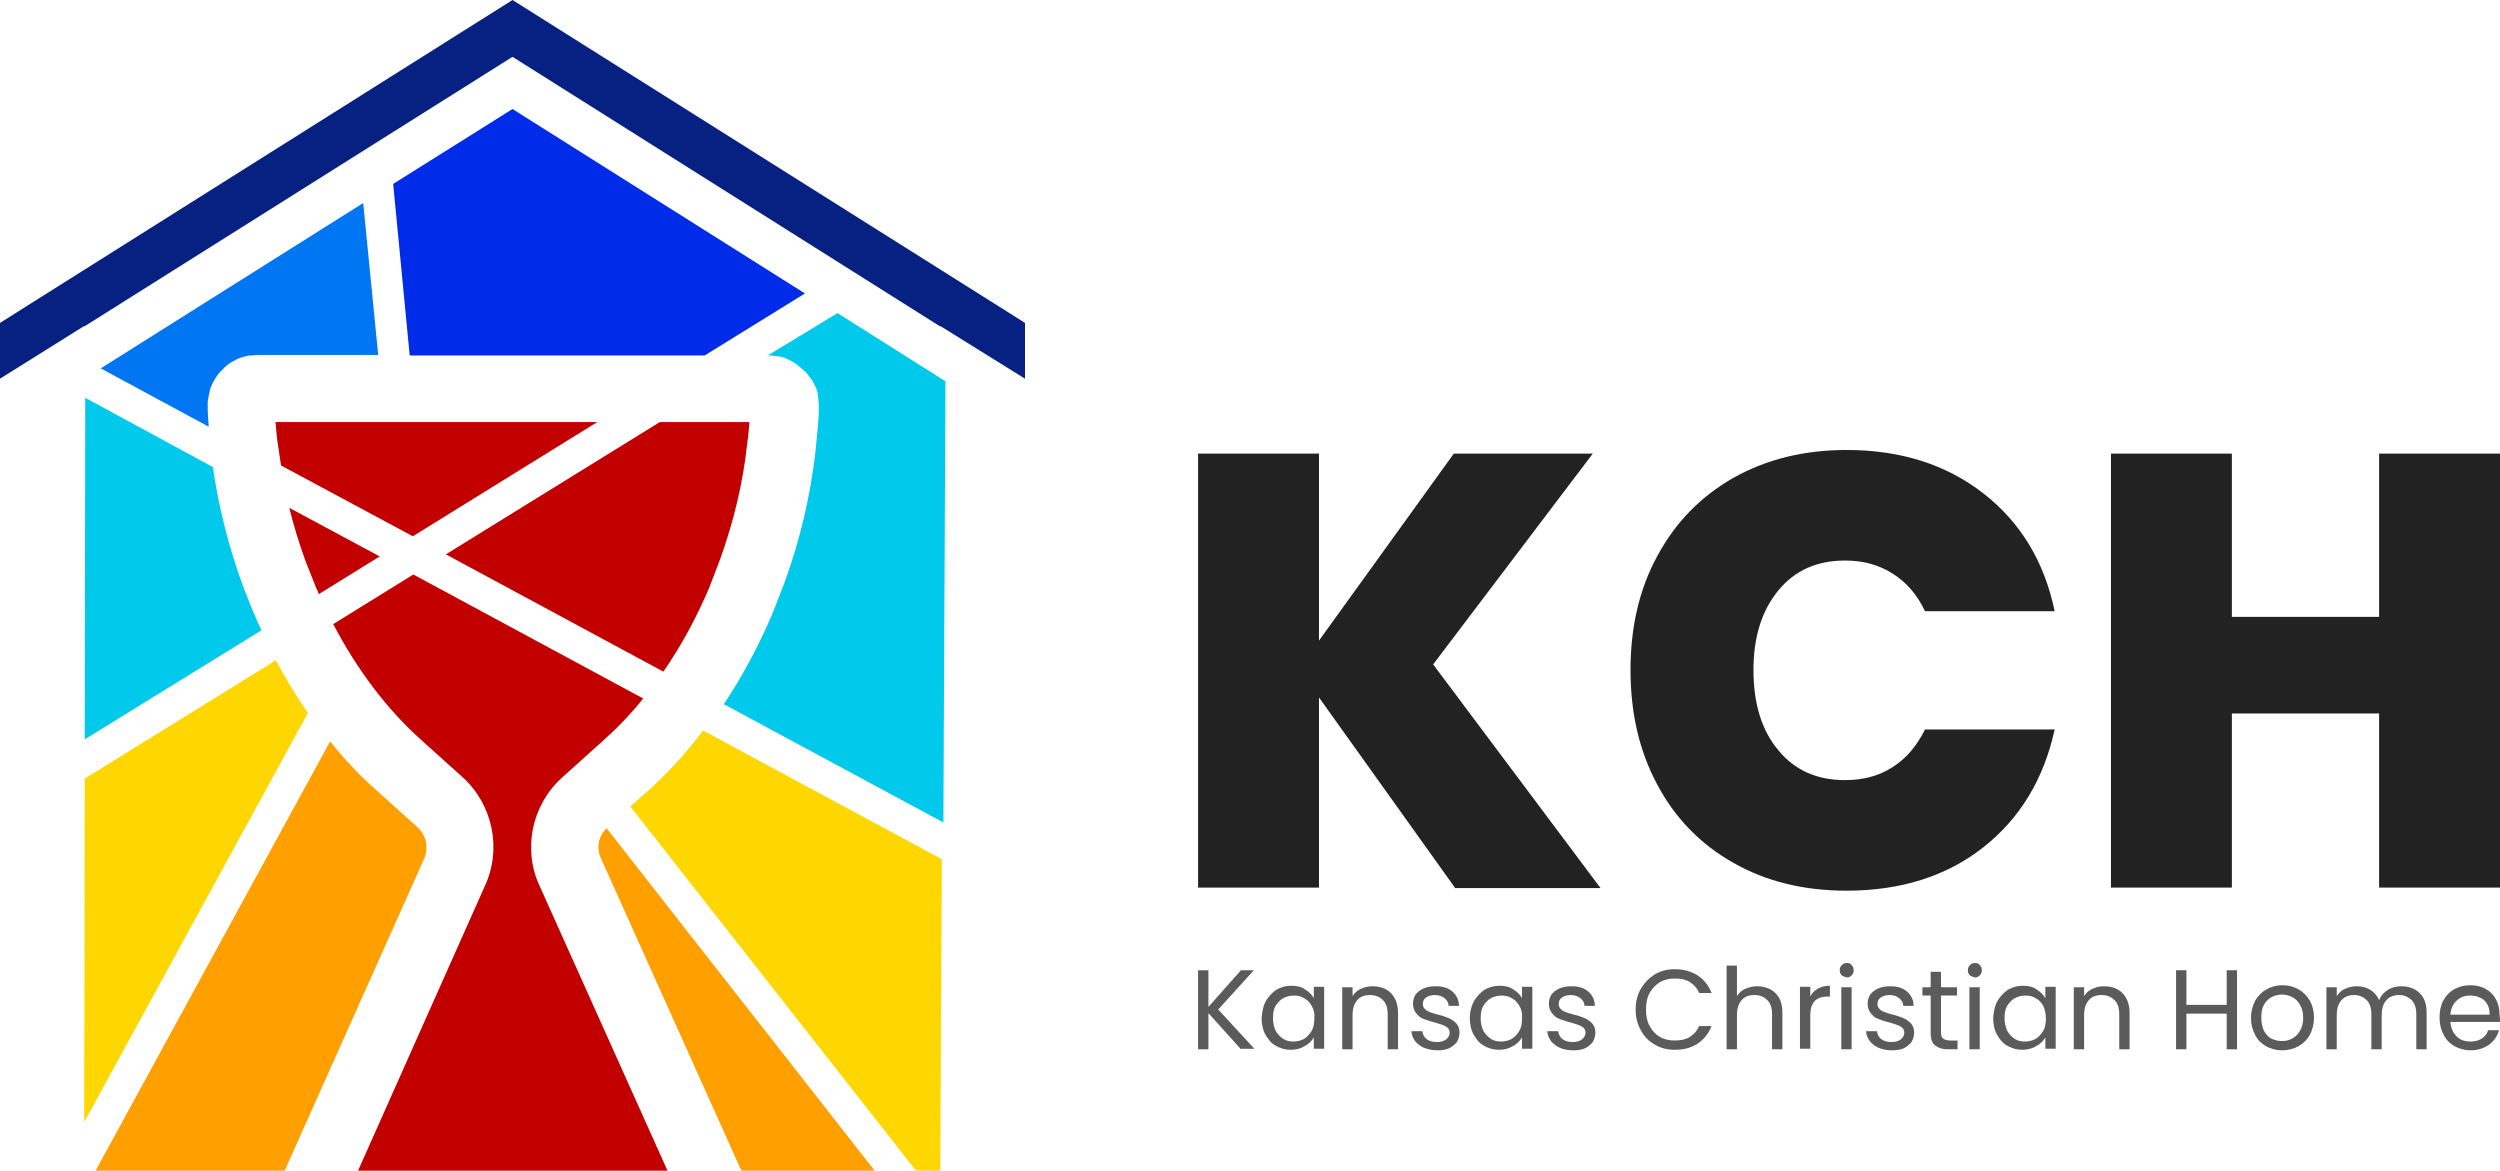
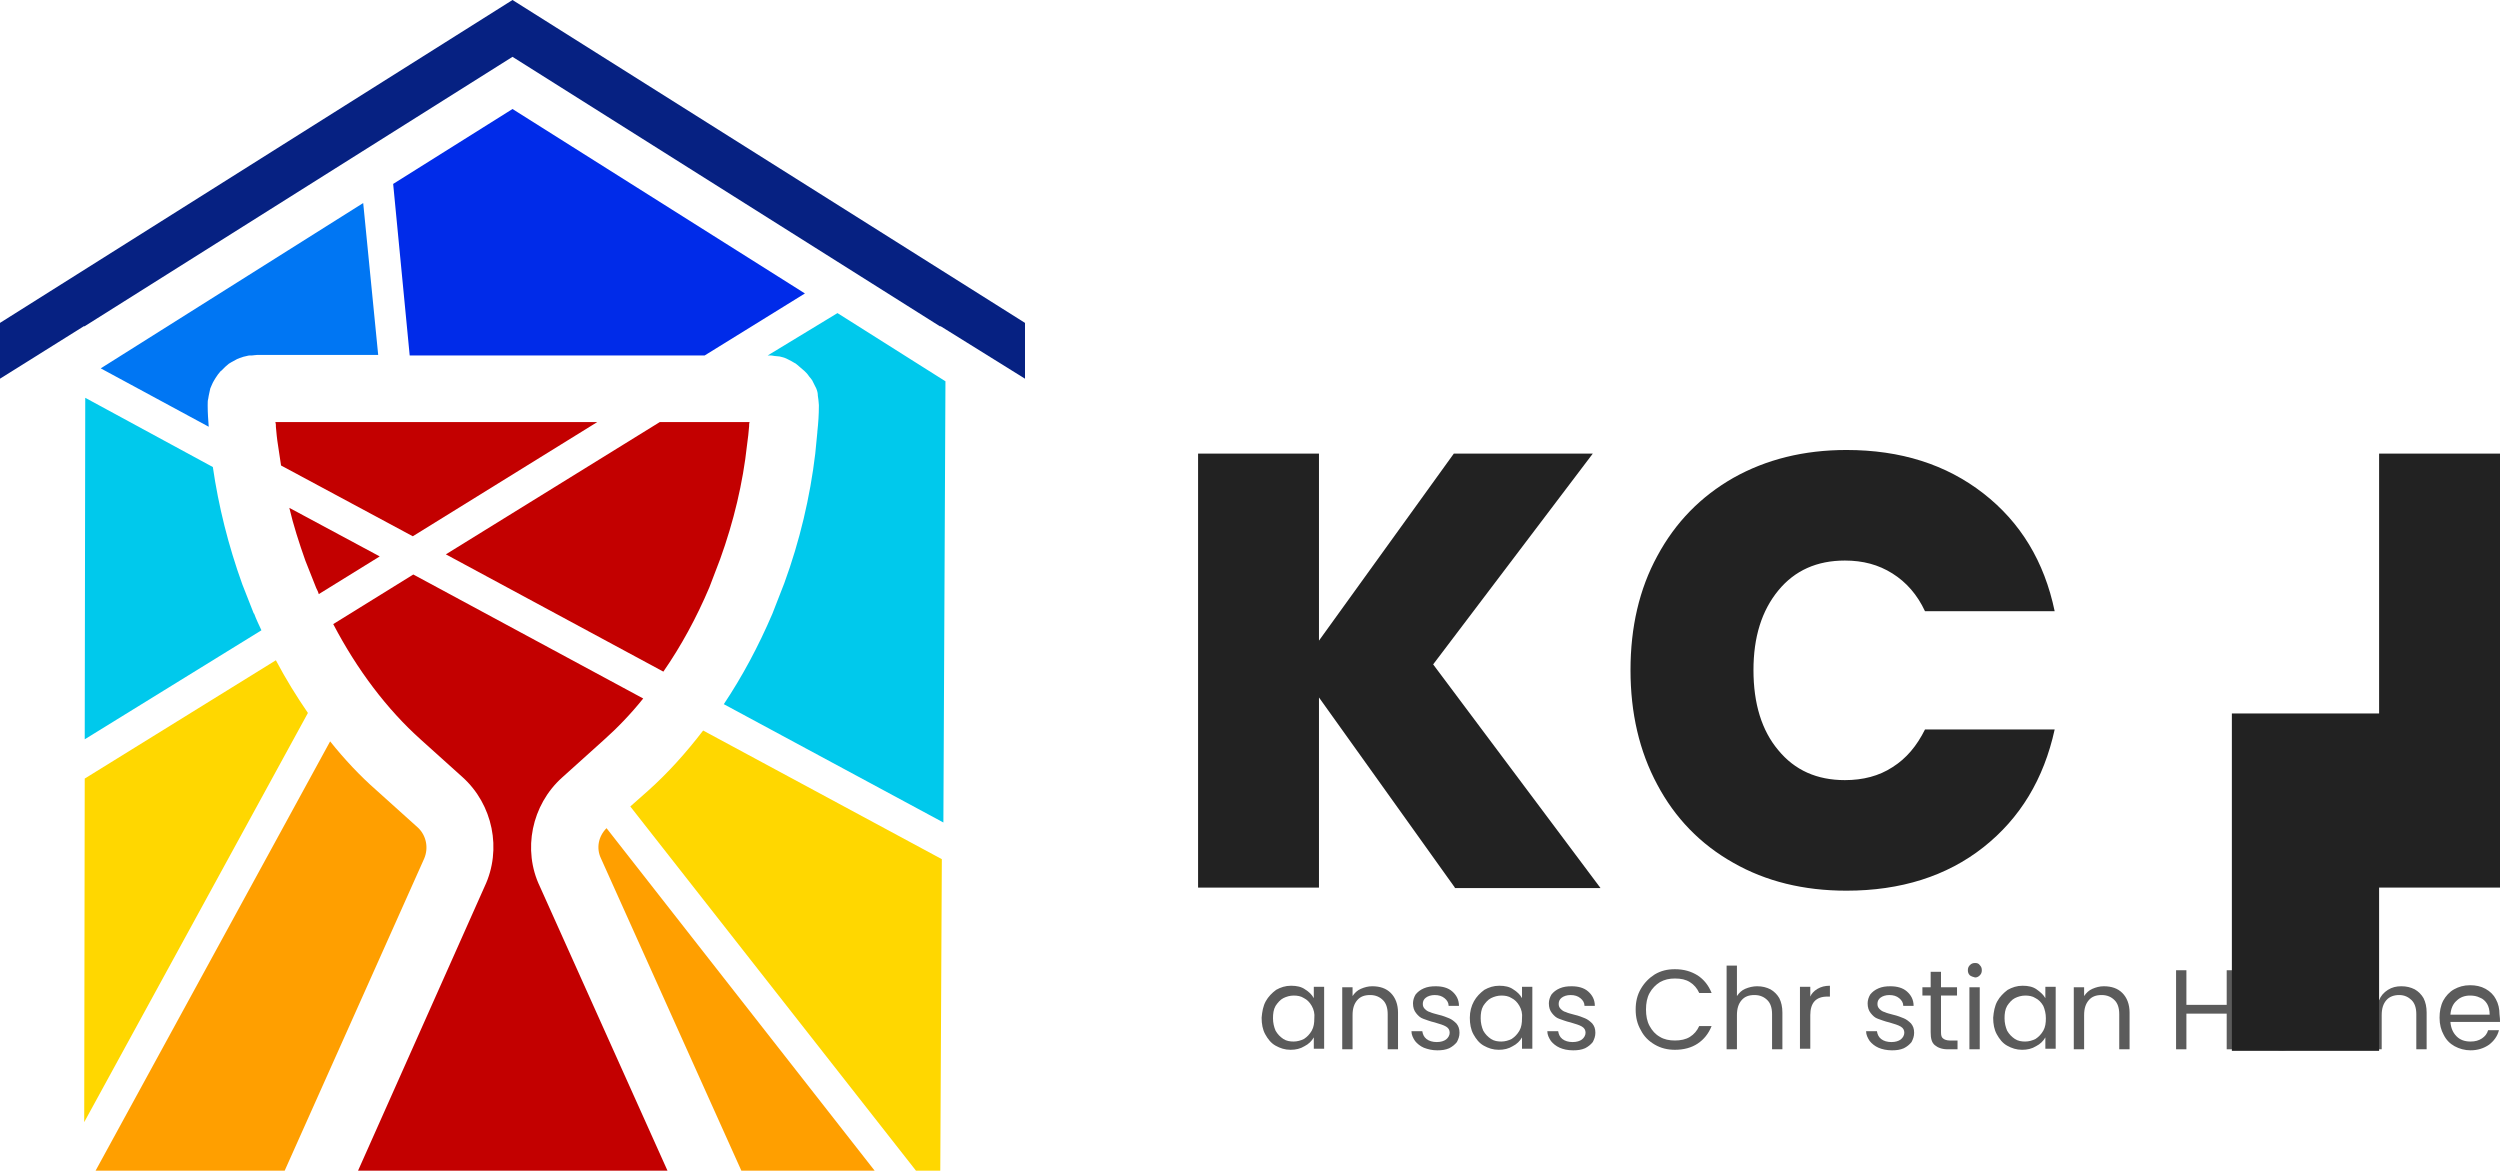
<svg xmlns="http://www.w3.org/2000/svg" version="1.1" id="Layer_1" x="0px" y="0px" viewBox="0 0 483.9 226.6" style="enable-background:new 0 0 483.9 226.6;" xml:space="preserve">
  <style type="text/css"> .st0{fill:#5B5B5B;} .st1{fill:#222222;} .st2{fill:#062182;} .st3{fill:#C30000;} .st4{fill:#0076F3;} .st5{fill:#FF9F00;} .st6{fill:#00C9EC;} .st7{fill:#FFD700;} .st8{fill:#002BE9;} </style>
  <g>
    <g>
      <g>
        <g>
-           <path class="st0" d="M240.2,203.1l-6.3-7v7h-2v-15.3h2v7.1l6.3-7.1h2.5l-6.9,7.6l7,7.6H240.2z" />
          <path class="st0" d="M245,193.8c0.5-0.9,1.2-1.6,2-2.2c0.9-0.5,1.8-0.8,2.9-0.8c1.1,0,2,0.2,2.7,0.7c0.8,0.5,1.3,1,1.7,1.7v-2.2 h2v12h-2v-2.2c-0.4,0.7-1,1.3-1.8,1.7c-0.8,0.5-1.7,0.7-2.7,0.7c-1.1,0-2-0.3-2.9-0.8c-0.9-0.5-1.5-1.3-2-2.2 c-0.5-0.9-0.7-2-0.7-3.2C244.3,195.8,244.5,194.7,245,193.8z M253.9,194.7c-0.4-0.7-0.9-1.2-1.5-1.5c-0.6-0.4-1.3-0.5-2-0.5 s-1.4,0.2-2,0.5c-0.6,0.3-1.1,0.9-1.5,1.5c-0.4,0.7-0.5,1.5-0.5,2.4c0,0.9,0.2,1.7,0.5,2.4c0.4,0.7,0.9,1.2,1.5,1.6 c0.6,0.4,1.3,0.5,2,0.5s1.4-0.2,2-0.5c0.6-0.4,1.1-0.9,1.5-1.6c0.4-0.7,0.5-1.5,0.5-2.4C254.5,196.2,254.3,195.4,253.9,194.7z" />
          <path class="st0" d="M269.2,192.2c0.9,0.9,1.4,2.2,1.4,3.8v7.1h-2v-6.8c0-1.2-0.3-2.1-0.9-2.7c-0.6-0.6-1.4-1-2.5-1 c-1.1,0-1.9,0.3-2.5,1c-0.6,0.7-0.9,1.6-0.9,2.9v6.6h-2v-12h2v1.7c0.4-0.6,0.9-1.1,1.6-1.4c0.7-0.3,1.4-0.5,2.2-0.5 C267.1,190.9,268.3,191.3,269.2,192.2z" />
          <path class="st0" d="M275.6,202.8c-0.7-0.3-1.3-0.8-1.7-1.3c-0.4-0.6-0.7-1.2-0.7-1.9h2.1c0.1,0.6,0.3,1.1,0.8,1.5 c0.5,0.4,1.2,0.6,2,0.6c0.8,0,1.4-0.2,1.8-0.5c0.4-0.3,0.7-0.8,0.7-1.3c0-0.5-0.2-0.9-0.7-1.2c-0.5-0.3-1.2-0.5-2.2-0.8 c-0.9-0.2-1.6-0.5-2.2-0.7c-0.6-0.2-1-0.6-1.4-1.1c-0.4-0.5-0.6-1.1-0.6-1.9c0-0.6,0.2-1.2,0.5-1.7c0.4-0.5,0.9-0.9,1.6-1.2 c0.7-0.3,1.4-0.4,2.3-0.4c1.3,0,2.4,0.3,3.2,1c0.8,0.7,1.3,1.6,1.3,2.8h-2c0-0.6-0.3-1.1-0.8-1.5c-0.5-0.4-1.1-0.6-1.9-0.6 c-0.7,0-1.3,0.2-1.7,0.5c-0.4,0.3-0.6,0.7-0.6,1.2c0,0.4,0.1,0.7,0.4,1c0.3,0.3,0.6,0.5,1,0.6c0.4,0.2,0.9,0.3,1.6,0.5 c0.9,0.2,1.6,0.5,2.1,0.7c0.5,0.2,1,0.6,1.4,1c0.4,0.5,0.6,1,0.6,1.8c0,0.7-0.2,1.2-0.5,1.8c-0.4,0.5-0.9,0.9-1.5,1.2 c-0.7,0.3-1.4,0.4-2.3,0.4C277.2,203.3,276.4,203.1,275.6,202.8z" />
          <path class="st0" d="M285.3,193.8c0.5-0.9,1.2-1.6,2-2.2c0.9-0.5,1.8-0.8,2.9-0.8c1.1,0,2,0.2,2.7,0.7c0.8,0.5,1.3,1,1.7,1.7 v-2.2h2v12h-2v-2.2c-0.4,0.7-1,1.3-1.8,1.7c-0.8,0.5-1.7,0.7-2.7,0.7c-1.1,0-2-0.3-2.9-0.8c-0.9-0.5-1.5-1.3-2-2.2 c-0.5-0.9-0.7-2-0.7-3.2C284.5,195.8,284.8,194.7,285.3,193.8z M294.1,194.7c-0.4-0.7-0.9-1.2-1.5-1.5c-0.6-0.4-1.3-0.5-2-0.5 c-0.7,0-1.4,0.2-2,0.5c-0.6,0.3-1.1,0.9-1.5,1.5c-0.4,0.7-0.5,1.5-0.5,2.4c0,0.9,0.2,1.7,0.5,2.4c0.4,0.7,0.9,1.2,1.5,1.6 c0.6,0.4,1.3,0.5,2,0.5c0.7,0,1.4-0.2,2-0.5c0.6-0.4,1.1-0.9,1.5-1.6c0.4-0.7,0.5-1.5,0.5-2.4 C294.7,196.2,294.5,195.4,294.1,194.7z" />
          <path class="st0" d="M301.9,202.8c-0.7-0.3-1.3-0.8-1.7-1.3c-0.4-0.6-0.7-1.2-0.7-1.9h2.1c0.1,0.6,0.3,1.1,0.8,1.5 c0.5,0.4,1.2,0.6,2,0.6c0.8,0,1.4-0.2,1.8-0.5c0.4-0.3,0.7-0.8,0.7-1.3c0-0.5-0.2-0.9-0.7-1.2c-0.5-0.3-1.2-0.5-2.2-0.8 c-0.9-0.2-1.6-0.5-2.2-0.7c-0.6-0.2-1-0.6-1.4-1.1c-0.4-0.5-0.6-1.1-0.6-1.9c0-0.6,0.2-1.2,0.5-1.7c0.4-0.5,0.9-0.9,1.6-1.2 c0.7-0.3,1.4-0.4,2.3-0.4c1.3,0,2.4,0.3,3.2,1c0.8,0.7,1.3,1.6,1.3,2.8h-2c0-0.6-0.3-1.1-0.8-1.5c-0.5-0.4-1.1-0.6-1.9-0.6 c-0.7,0-1.3,0.2-1.7,0.5c-0.4,0.3-0.6,0.7-0.6,1.2c0,0.4,0.1,0.7,0.4,1c0.3,0.3,0.6,0.5,1,0.6c0.4,0.2,0.9,0.3,1.6,0.5 c0.9,0.2,1.6,0.5,2.1,0.7c0.5,0.2,1,0.6,1.4,1c0.4,0.5,0.6,1,0.6,1.8c0,0.7-0.2,1.2-0.5,1.8c-0.4,0.5-0.9,0.9-1.5,1.2 c-0.7,0.3-1.4,0.4-2.3,0.4C303.4,203.3,302.6,203.1,301.9,202.8z" />
          <path class="st0" d="M317.6,191.4c0.7-1.2,1.6-2.1,2.7-2.8c1.2-0.7,2.4-1,3.9-1c1.7,0,3.1,0.4,4.4,1.2c1.2,0.8,2.1,1.9,2.7,3.4 h-2.4c-0.4-0.9-1-1.6-1.8-2.1c-0.8-0.5-1.7-0.7-2.9-0.7c-1.1,0-2,0.2-2.9,0.7c-0.8,0.5-1.5,1.2-2,2.1c-0.5,0.9-0.7,2-0.7,3.2 c0,1.2,0.2,2.3,0.7,3.2c0.5,0.9,1.1,1.6,2,2.1c0.8,0.5,1.8,0.7,2.9,0.7c1.1,0,2.1-0.2,2.9-0.7c0.8-0.5,1.4-1.2,1.8-2.1h2.4 c-0.6,1.5-1.5,2.6-2.7,3.4c-1.2,0.8-2.7,1.2-4.4,1.2c-1.4,0-2.7-0.3-3.9-1c-1.2-0.7-2.1-1.6-2.7-2.8c-0.7-1.2-1-2.5-1-4 S316.9,192.6,317.6,191.4z" />
          <path class="st0" d="M342.7,191.5c0.7,0.4,1.3,1,1.7,1.7c0.4,0.8,0.6,1.7,0.6,2.8v7.1h-2v-6.8c0-1.2-0.3-2.1-0.9-2.7 c-0.6-0.6-1.4-1-2.5-1c-1.1,0-1.9,0.3-2.5,1c-0.6,0.7-0.9,1.6-0.9,2.9v6.6h-2v-16.2h2v5.9c0.4-0.6,0.9-1.1,1.6-1.4 c0.7-0.3,1.5-0.5,2.3-0.5C341.1,190.9,341.9,191.1,342.7,191.5z" />
          <path class="st0" d="M351.8,191.4c0.7-0.4,1.4-0.6,2.4-0.6v2.1h-0.5c-2.2,0-3.3,1.2-3.3,3.6v6.5h-2v-12h2v1.9 C350.6,192.4,351.1,191.8,351.8,191.4z" />
-           <path class="st0" d="M356.5,188.8c-0.3-0.3-0.4-0.6-0.4-1c0-0.4,0.1-0.7,0.4-1c0.3-0.3,0.6-0.4,1-0.4c0.4,0,0.7,0.1,0.9,0.4 c0.3,0.3,0.4,0.6,0.4,1c0,0.4-0.1,0.7-0.4,1c-0.3,0.3-0.6,0.4-0.9,0.4C357.1,189.1,356.8,189,356.5,188.8z M358.4,191.1v12h-2 v-12H358.4z" />
          <path class="st0" d="M363.6,202.8c-0.7-0.3-1.3-0.8-1.7-1.3c-0.4-0.6-0.7-1.2-0.7-1.9h2.1c0.1,0.6,0.3,1.1,0.8,1.5 c0.5,0.4,1.2,0.6,2,0.6c0.8,0,1.4-0.2,1.8-0.5c0.4-0.3,0.7-0.8,0.7-1.3c0-0.5-0.2-0.9-0.7-1.2c-0.5-0.3-1.2-0.5-2.2-0.8 c-0.9-0.2-1.6-0.5-2.2-0.7c-0.6-0.2-1-0.6-1.4-1.1c-0.4-0.5-0.6-1.1-0.6-1.9c0-0.6,0.2-1.2,0.5-1.7c0.4-0.5,0.9-0.9,1.6-1.2 c0.7-0.3,1.4-0.4,2.3-0.4c1.3,0,2.4,0.3,3.2,1c0.8,0.7,1.3,1.6,1.3,2.8h-2c0-0.6-0.3-1.1-0.8-1.5c-0.5-0.4-1.1-0.6-1.9-0.6 c-0.7,0-1.3,0.2-1.7,0.5c-0.4,0.3-0.6,0.7-0.6,1.2c0,0.4,0.1,0.7,0.4,1c0.3,0.3,0.6,0.5,1,0.6c0.4,0.2,0.9,0.3,1.6,0.5 c0.9,0.2,1.6,0.5,2.1,0.7c0.5,0.2,1,0.6,1.4,1c0.4,0.5,0.6,1,0.6,1.8c0,0.7-0.2,1.2-0.5,1.8c-0.4,0.5-0.9,0.9-1.5,1.2 c-0.7,0.3-1.4,0.4-2.3,0.4C365.2,203.3,364.3,203.1,363.6,202.8z" />
          <path class="st0" d="M375.7,192.7v7.1c0,0.6,0.1,1,0.4,1.2c0.2,0.2,0.7,0.4,1.3,0.4h1.5v1.7H377c-1.1,0-1.9-0.3-2.5-0.8 c-0.6-0.5-0.8-1.3-0.8-2.5v-7.1h-1.6v-1.6h1.6v-3h2v3h3.1v1.6H375.7z" />
          <path class="st0" d="M381.3,188.8c-0.3-0.3-0.4-0.6-0.4-1c0-0.4,0.1-0.7,0.4-1c0.3-0.3,0.6-0.4,1-0.4c0.4,0,0.7,0.1,0.9,0.4 c0.3,0.3,0.4,0.6,0.4,1c0,0.4-0.1,0.7-0.4,1c-0.3,0.3-0.6,0.4-0.9,0.4C381.9,189.1,381.6,189,381.3,188.8z M383.2,191.1v12h-2 v-12H383.2z" />
          <path class="st0" d="M386.6,193.8c0.5-0.9,1.2-1.6,2-2.2c0.9-0.5,1.8-0.8,2.9-0.8c1.1,0,2,0.2,2.7,0.7s1.3,1,1.7,1.7v-2.2h2v12 h-2v-2.2c-0.4,0.7-1,1.3-1.8,1.7c-0.8,0.5-1.7,0.7-2.7,0.7c-1.1,0-2-0.3-2.9-0.8c-0.9-0.5-1.5-1.3-2-2.2c-0.5-0.9-0.7-2-0.7-3.2 C385.9,195.8,386.1,194.7,386.6,193.8z M395.5,194.7c-0.4-0.7-0.9-1.2-1.5-1.5c-0.6-0.4-1.3-0.5-2-0.5s-1.4,0.2-2,0.5 c-0.6,0.3-1.1,0.9-1.5,1.5c-0.4,0.7-0.5,1.5-0.5,2.4c0,0.9,0.2,1.7,0.5,2.4c0.4,0.7,0.9,1.2,1.5,1.6c0.6,0.4,1.3,0.5,2,0.5 s1.4-0.2,2-0.5c0.6-0.4,1.1-0.9,1.5-1.6c0.4-0.7,0.5-1.5,0.5-2.4C396,196.2,395.8,195.4,395.5,194.7z" />
          <path class="st0" d="M410.8,192.2c0.9,0.9,1.4,2.2,1.4,3.8v7.1h-2v-6.8c0-1.2-0.3-2.1-0.9-2.7c-0.6-0.6-1.4-1-2.5-1 c-1.1,0-1.9,0.3-2.5,1c-0.6,0.7-0.9,1.6-0.9,2.9v6.6h-2v-12h2v1.7c0.4-0.6,0.9-1.1,1.6-1.4c0.7-0.3,1.4-0.5,2.2-0.5 C408.7,190.9,409.9,191.3,410.8,192.2z" />
          <path class="st0" d="M433,187.8v15.3h-2v-6.9h-7.8v6.9h-2v-15.3h2v6.7h7.8v-6.7H433z" />
          <path class="st0" d="M438.6,202.5c-0.9-0.5-1.6-1.2-2.1-2.2c-0.5-0.9-0.8-2-0.8-3.3c0-1.2,0.3-2.3,0.8-3.3 c0.5-0.9,1.3-1.7,2.2-2.2c0.9-0.5,1.9-0.8,3.1-0.8s2.2,0.3,3.1,0.8c0.9,0.5,1.6,1.2,2.2,2.2c0.5,0.9,0.8,2,0.8,3.3 c0,1.2-0.3,2.3-0.8,3.3c-0.5,0.9-1.3,1.7-2.2,2.2c-0.9,0.5-2,0.8-3.1,0.8C440.5,203.3,439.5,203,438.6,202.5z M443.7,201 c0.6-0.3,1.1-0.8,1.5-1.5c0.4-0.7,0.6-1.5,0.6-2.5c0-1-0.2-1.8-0.6-2.5c-0.4-0.7-0.9-1.2-1.5-1.5c-0.6-0.3-1.3-0.5-2-0.5 c-0.7,0-1.4,0.2-2,0.5c-0.6,0.3-1.1,0.8-1.5,1.5c-0.4,0.7-0.5,1.5-0.5,2.5c0,1,0.2,1.8,0.5,2.5c0.4,0.7,0.8,1.2,1.4,1.5 c0.6,0.3,1.3,0.5,2,0.5C442.4,201.5,443,201.4,443.7,201z" />
          <path class="st0" d="M467.4,191.5c0.7,0.4,1.3,1,1.7,1.7c0.4,0.8,0.6,1.7,0.6,2.8v7.1h-2v-6.8c0-1.2-0.3-2.1-0.9-2.7 c-0.6-0.6-1.4-1-2.4-1c-1,0-1.9,0.3-2.5,1c-0.6,0.7-0.9,1.6-0.9,2.9v6.6h-2v-6.8c0-1.2-0.3-2.1-0.9-2.7c-0.6-0.6-1.4-1-2.4-1 c-1,0-1.9,0.3-2.5,1c-0.6,0.7-0.9,1.6-0.9,2.9v6.6h-2v-12h2v1.7c0.4-0.6,0.9-1.1,1.6-1.4c0.7-0.3,1.4-0.5,2.2-0.5 c1,0,1.9,0.2,2.7,0.7c0.8,0.5,1.3,1.1,1.7,2c0.3-0.8,0.9-1.5,1.7-2c0.8-0.5,1.6-0.7,2.6-0.7 C465.8,190.9,466.6,191.1,467.4,191.5z" />
          <path class="st0" d="M483.9,197.8h-9.6c0.1,1.2,0.5,2.1,1.2,2.8c0.7,0.7,1.6,1,2.7,1c0.9,0,1.6-0.2,2.2-0.6 c0.6-0.4,1-0.9,1.2-1.6h2.1c-0.3,1.2-1,2.1-1.9,2.8c-1,0.7-2.2,1.1-3.6,1.1c-1.1,0-2.2-0.3-3.1-0.8c-0.9-0.5-1.6-1.2-2.1-2.2 c-0.5-0.9-0.8-2-0.8-3.3c0-1.2,0.2-2.3,0.7-3.3c0.5-0.9,1.2-1.7,2.1-2.2c0.9-0.5,1.9-0.8,3.1-0.8c1.1,0,2.1,0.2,3,0.7 c0.9,0.5,1.6,1.2,2,2c0.5,0.9,0.7,1.9,0.7,2.9C483.9,197,483.9,197.4,483.9,197.8z M481.4,194.3c-0.3-0.5-0.8-1-1.4-1.2 c-0.6-0.3-1.2-0.4-1.9-0.4c-1,0-1.9,0.3-2.6,1c-0.7,0.6-1.1,1.5-1.2,2.7h7.6C481.9,195.5,481.7,194.8,481.4,194.3z" />
        </g>
        <g>
          <path class="st1" d="M281.6,171.8L255.3,135v36.8h-23.4v-84h23.4v36.2l26.1-36.2h26.9l-30.9,40.8l32.4,43.3H281.6z" />
          <path class="st1" d="M320.8,107.6c3.5-6.5,8.4-11.5,14.7-15.1c6.4-3.6,13.7-5.4,21.9-5.4c10.5,0,19.3,2.8,26.5,8.4 s11.8,13.2,13.8,22.8h-25.1c-1.5-3.2-3.6-5.6-6.3-7.3c-2.7-1.7-5.7-2.5-9.2-2.5c-5.4,0-9.7,1.9-12.9,5.8 c-3.2,3.9-4.8,9-4.8,15.4c0,6.5,1.6,11.7,4.8,15.5c3.2,3.9,7.5,5.8,12.9,5.8c3.5,0,6.6-0.8,9.2-2.5c2.7-1.7,4.7-4.1,6.3-7.3 h25.1c-2.1,9.6-6.7,17.2-13.8,22.8s-16,8.4-26.5,8.4c-8.3,0-15.6-1.8-21.9-5.4c-6.4-3.6-11.3-8.7-14.7-15.1 c-3.5-6.5-5.2-13.9-5.2-22.2C315.6,121.4,317.3,114,320.8,107.6z" />
-           <path class="st1" d="M483.9,87.8v84h-23.4v-33.7h-28.5v33.7h-23.4v-84h23.4v31.6h28.5V87.8H483.9z" />
+           <path class="st1" d="M483.9,87.8v84h-23.4v-33.7h-28.5v33.7h-23.4h23.4v31.6h28.5V87.8H483.9z" />
        </g>
      </g>
    </g>
    <g>
      <polygon class="st2" points="99.2,0 0,62.5 0,73.3 16.3,63.1 16.3,63.2 99.2,11 182,63.2 182,63.1 198.4,73.3 198.4,62.5 " />
      <path class="st3" d="M61.2,113.8c0.2,0.4,0.4,0.8,0.5,1.2l11.8-7.3L56,98.3c0.8,3.4,1.9,6.8,3.1,10.2L61.2,113.8z" />
      <path class="st3" d="M108.8,150.5l8-7.2c2.7-2.4,5.3-5.1,7.7-8.1l-44.5-24l-15.5,9.6c4.6,8.8,10.4,16.5,17,22.4l8,7.2 c5.9,5.3,7.7,14,4.3,21.2l-24.5,55h59.9l-24.7-55C101.1,164.5,102.9,155.8,108.8,150.5z" />
      <path class="st3" d="M86.3,107.3l42.1,22.7c3.4-4.9,6.4-10.4,8.9-16.3l2.1-5.5c2.6-7.2,4.4-14.7,5.2-22.1c0.2-1.3,0.3-2.5,0.4-3.6 l0-0.1c0-0.2,0-0.5,0.1-0.7h-17.4L86.3,107.3z" />
      <path class="st3" d="M53.4,82.4l0,0.2c0.1,1.1,0.2,2.3,0.4,3.5c0.2,1.3,0.4,2.7,0.6,4l25.5,13.7l35.7-22.1H53.3 C53.4,82,53.4,82.2,53.4,82.4z" />
      <g>
        <path class="st4" d="M19.5,71.3l20.9,11.3c-0.1-1.3-0.2-2.7-0.2-4l0-0.2c0-0.5,0-0.9,0.1-1.2l0.1-0.6c0.1-0.5,0.2-0.9,0.3-1.4 l0.3-0.7c0.1-0.3,0.3-0.6,0.4-0.8l0.3-0.5l0.2-0.3c0.2-0.3,0.4-0.6,0.6-0.8c0.1-0.2,0.3-0.3,0.4-0.4c0.2-0.2,0.5-0.5,0.7-0.7 c0.2-0.2,0.5-0.4,0.7-0.6l0.5-0.3c0.4-0.2,0.7-0.4,1.1-0.6l0.5-0.2c0.5-0.2,0.9-0.3,1.4-0.4c0.3-0.1,0.6-0.1,1-0.1 c0.3,0,0.6-0.1,1-0.1h23.4l-2.9-29.4L19.5,71.3z" />
        <path class="st5" d="M116.3,166.1l27.2,60.5h25.8l-51.9-66.3C115.8,161.9,115.4,164.2,116.3,166.1z" />
        <path class="st5" d="M80.9,160.2l-8-7.2c-3.2-2.8-6.2-6-9-9.5l-45.4,83.1h36.6l27-60.4C83,164.1,82.5,161.7,80.9,160.2z" />
        <path class="st6" d="M16.4,143.1L50.6,122c-0.5-1.1-1-2.1-1.4-3.2l-0.1-0.1l-2.2-5.6c-2.7-7.5-4.6-15.1-5.7-22.7L16.5,77 L16.4,143.1z" />
        <path class="st6" d="M148.6,68.8h0.3c0.3,0,0.6,0,1,0.1c0.3,0,0.7,0.1,1,0.1c0.4,0.1,0.9,0.2,1.3,0.4l0.4,0.2 c0.4,0.2,0.8,0.4,1.1,0.6c0.2,0.1,0.4,0.2,0.6,0.4c0.2,0.2,0.5,0.4,0.7,0.6c0.2,0.2,0.5,0.4,0.7,0.6l0.4,0.4 c0.3,0.3,0.5,0.7,0.8,1l0.3,0.4c0.2,0.4,0.4,0.8,0.6,1.2l0.2,0.4c0.2,0.5,0.3,0.9,0.3,1.4l0.1,0.7c0,0.3,0.1,0.7,0.1,1.1l0,0.2 c0,1.6-0.1,3.2-0.3,5l0,0.1c-0.1,1.4-0.3,2.7-0.4,4.1c-1,8.4-3,16.9-6,25.1l-2.3,5.9c-2.7,6.3-5.8,12.1-9.4,17.5l42.5,22.9 l0.4-85.4l-20.9-13.2L148.6,68.8z" />
        <path class="st7" d="M125.5,153l-3.5,3.1l55.3,70.5h4.7l0.3-60.3l-46.2-24.9C132.8,145.7,129.3,149.6,125.5,153z" />
        <polygon class="st8" points="99.2,21.1 76.1,35.6 79.3,68.8 136.4,68.8 155.8,56.8 " />
        <path class="st7" d="M16.3,217.2l43.3-79.2c-2.2-3.2-4.3-6.6-6.2-10.2l-37,22.9L16.3,217.2z" />
      </g>
    </g>
  </g>
</svg>